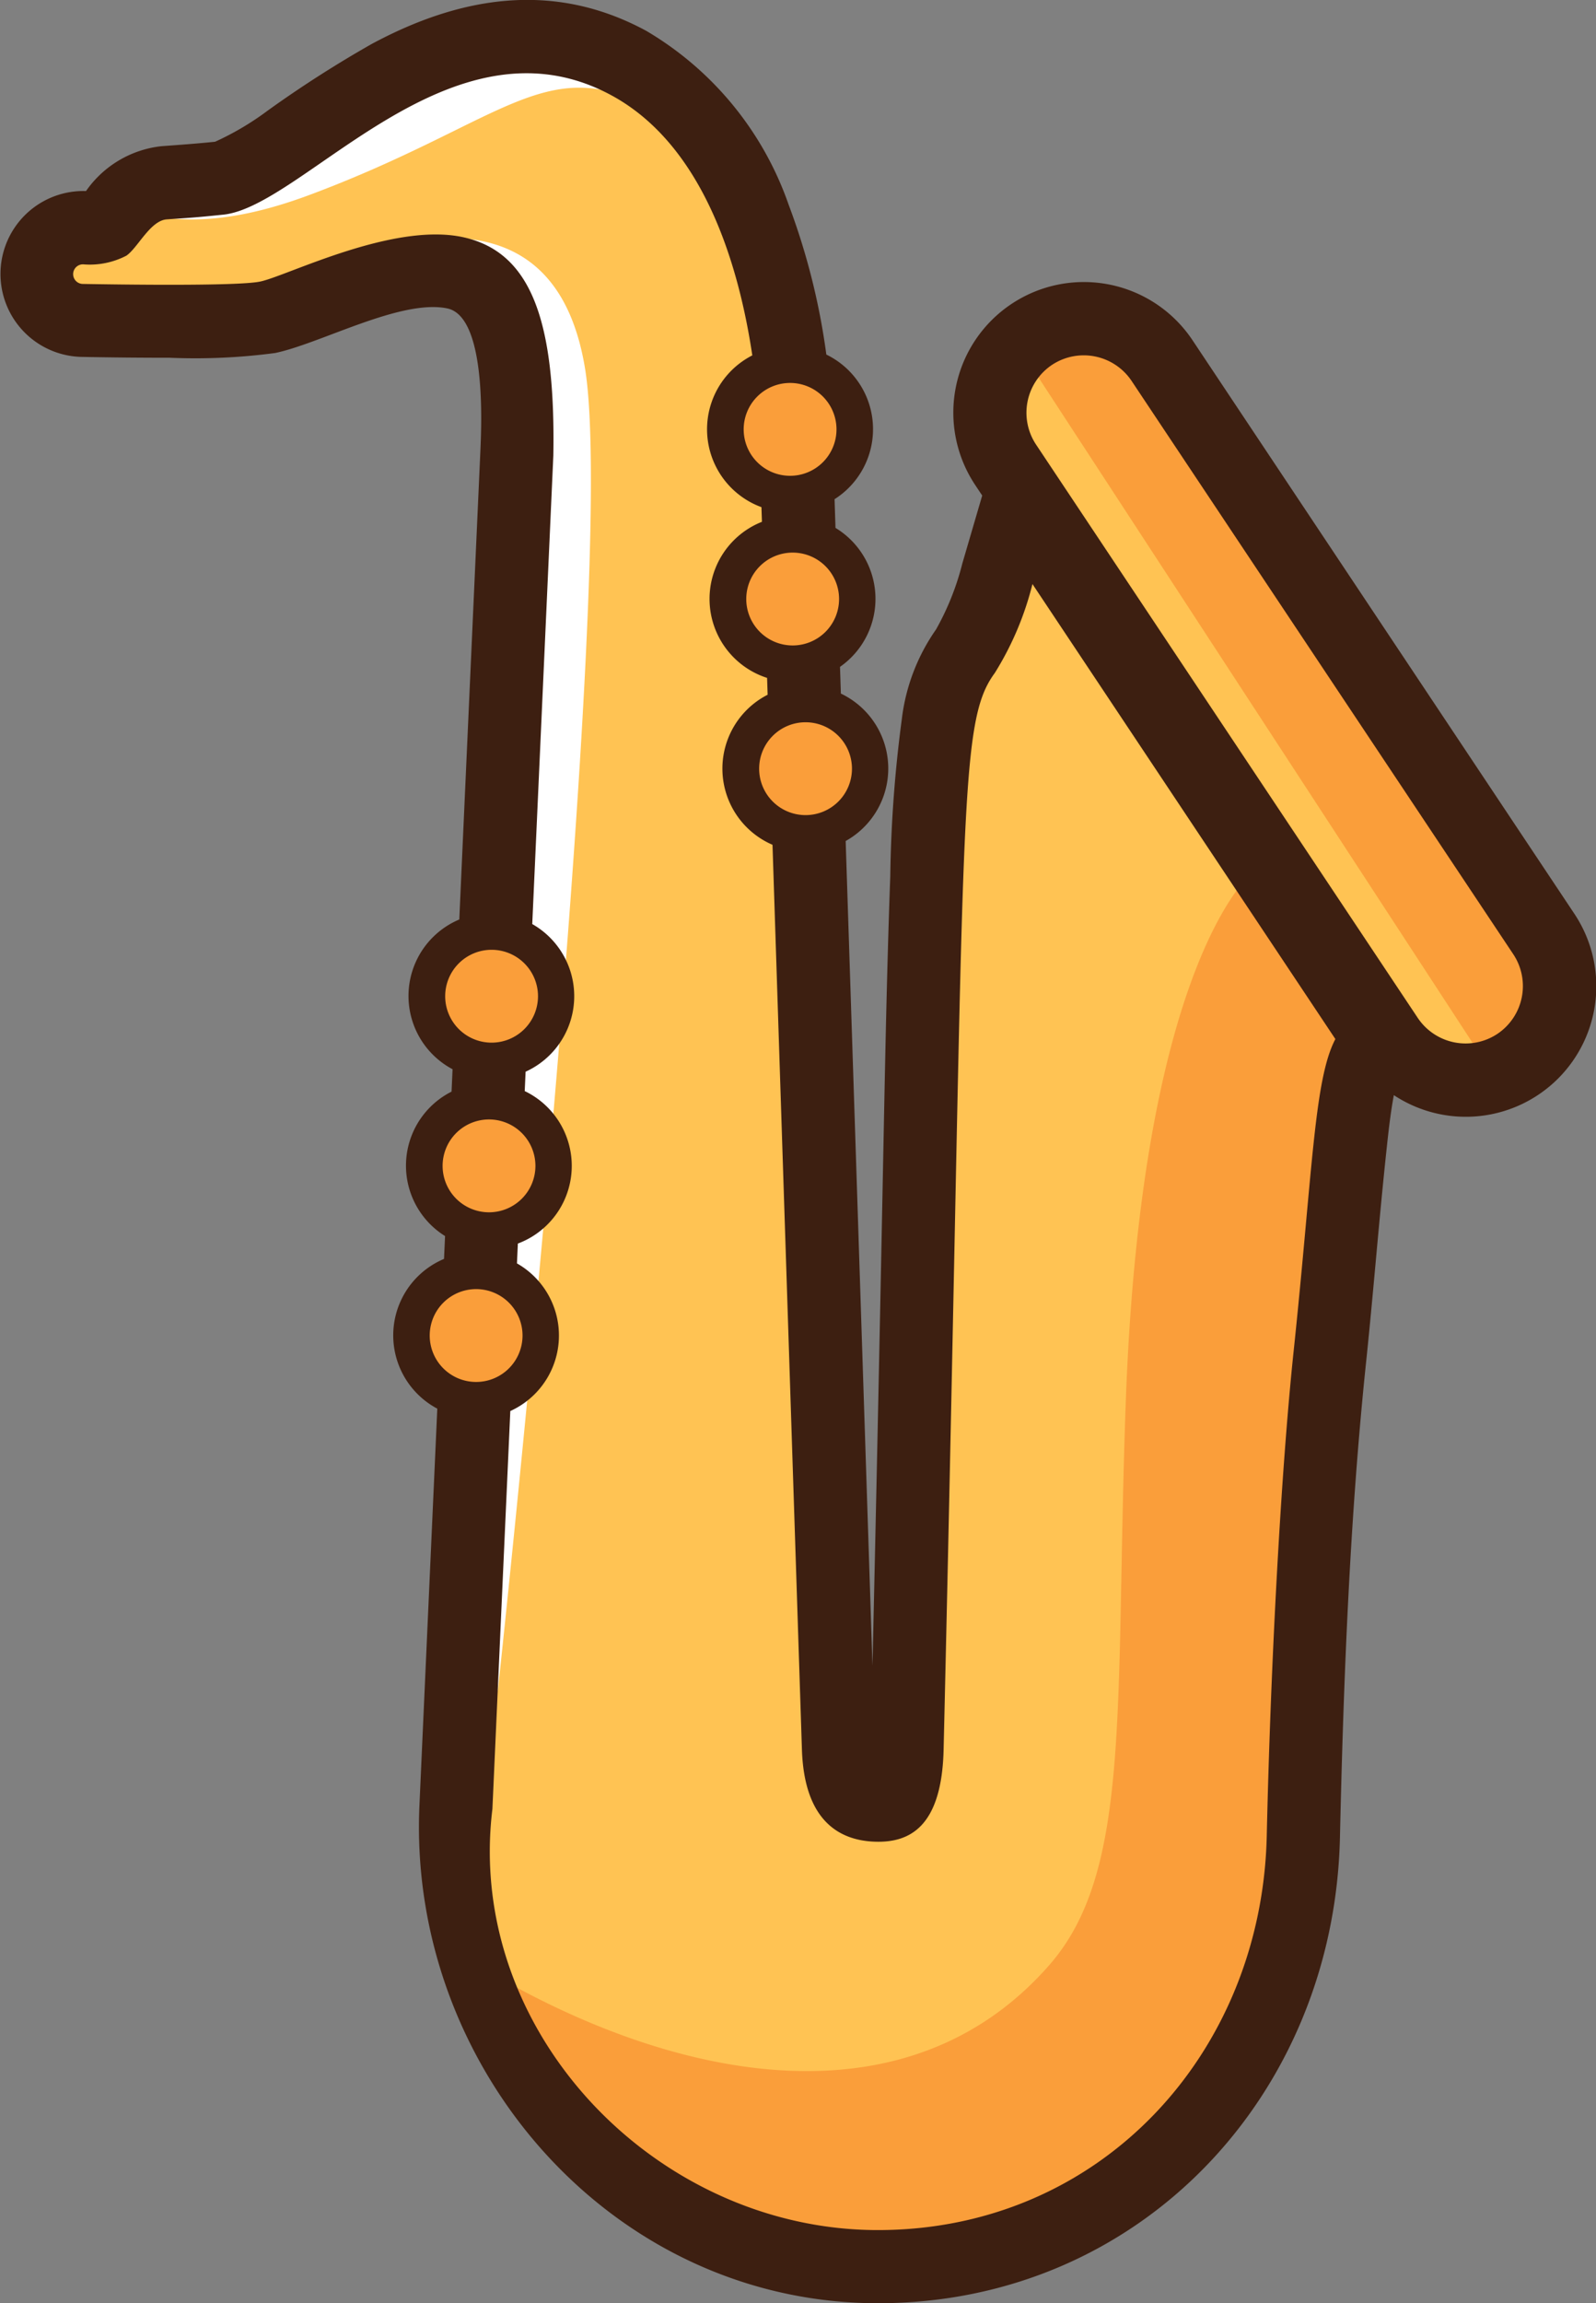
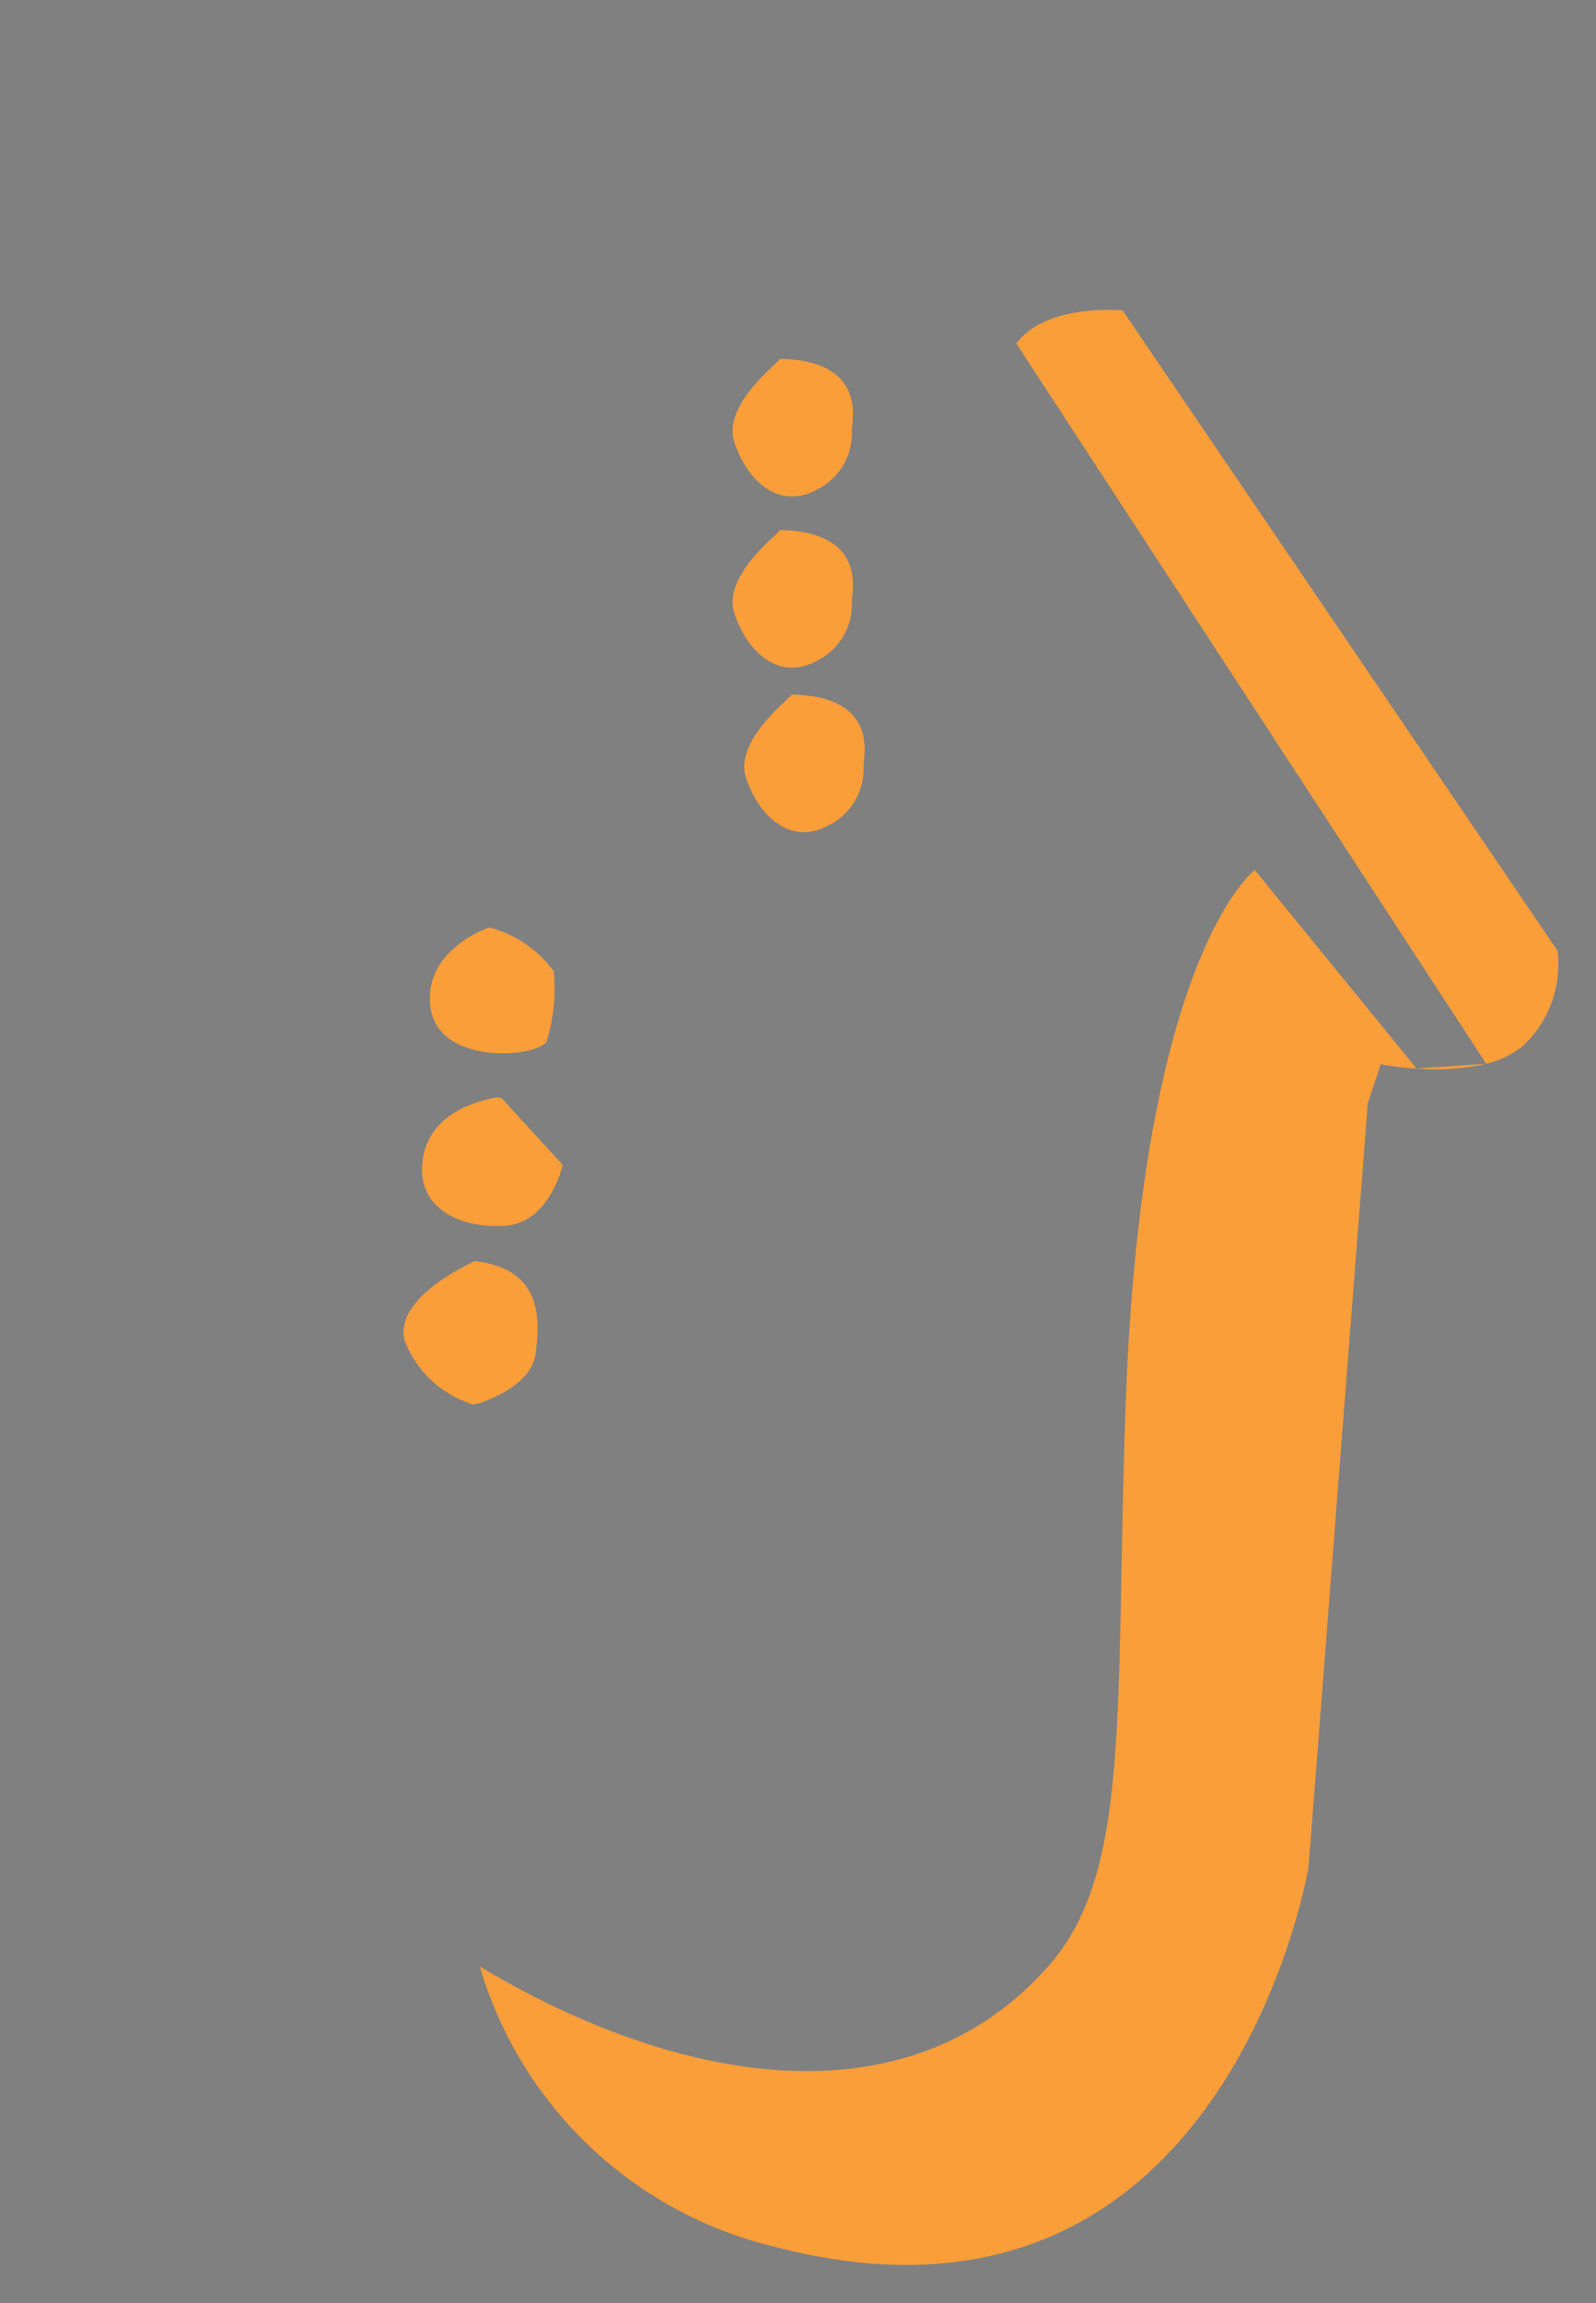
<svg xmlns="http://www.w3.org/2000/svg" id="Group_1511" data-name="Group 1511" width="61.906" height="89.301" viewBox="0 0 61.906 89.301">
  <rect x="0" y="0" width="61.906" height="89.301" fill="#808080" stroke="none" />
  <defs>
    <style> .cls-1 { fill: #ffc353; } .cls-1, .cls-2, .cls-3, .cls-4 { fill-rule: evenodd; } .cls-2 { fill: #fff; } .cls-3 { fill: #fa9e3a; } .cls-4 { fill: #3d1f11; } </style>
  </defs>
-   <path id="Path_1781" data-name="Path 1781" class="cls-1" d="M872.023,1414.323l-4.2,1.552s-1.5,1.451-1.852,1.451-2.3,1.2-1.051,2.2,7.807.551,7.807.551,7.507-2.052,8.358-1.551,1.674,6.366,2.4,11.261-2.2,36.936-2.2,36.936-5.605,23.723,11.911,28.327,20.72-14.714,20.72-14.714l2.3-29.629.5-1.5s3.8.751,5.505-.7a4.329,4.329,0,0,0,1.351-3.7l-16.866-24.824s-3.954-.4-4.555,2.2a11.2,11.2,0,0,0,.6,5.655l-1.452,4.4-1.852,4.3-1.151,39.688-2.1-.5-2.7-55.654s-3.313-12.428-10.41-10.961-9.759,5.455-11.06,5.206Z" transform="translate(-863.155 -1407.94)" />
-   <path id="Path_1782" data-name="Path 1782" class="cls-2" d="M883.169,1414.323l-4.2,1.552-.034.033c1.571.646,3.782.928,7.361-.406,7.382-2.753,9.134-5.505,13.075-3.441a2.732,2.732,0,0,0,1.672.386c-1.666-2.227-3.925-3.926-6.809-3.329-7.1,1.467-9.759,5.455-11.06,5.206Zm3.44,5.055c2.238-.54,5.111-1.149,5.619-.851.851.5,1.674,6.366,2.4,11.261s-2.2,36.936-2.2,36.936a36.422,36.422,0,0,0-.693,4.7l1.876,2.07s4.692-43.411,3.378-51.294-8.922-4.16-10.3-4.16l-.081,1.343Z" transform="translate(-874.301 -1407.94)" />
  <path id="Path_1783" data-name="Path 1783" class="cls-3" d="M940.4,1521.4a15.729,15.729,0,0,0,11.425,10.863c17.517,4.6,20.72-14.714,20.72-14.714l2.3-29.629.5-1.5a12.062,12.062,0,0,0,1.392.168l-6.276-7.7s-4.379,3.253-5.005,20.645c-.425,11.819.248,18.149-2.969,21.817-5.61,6.4-14.757,4.453-22.089.05Zm36.339-34.814a8.933,8.933,0,0,0,2.7-.187l-2.7.187Zm2.7-.187a3.506,3.506,0,0,0,1.412-.682,4.329,4.329,0,0,0,1.351-3.7l-16.866-24.824s-2.927-.3-4.126,1.278l18.229,27.931Z" transform="translate(-921.79 -1445.155)" />
  <path id="Path_1784" data-name="Path 1784" class="cls-3" d="M985.323,1465.518c.186-.009-2.252,1.7-1.752,3.228s1.752,2.628,3.178,1.852a2.431,2.431,0,0,0,1.376-2.327c0-.325.626-2.7-2.8-2.753Zm.454,13.013c.186-.009-2.252,1.7-1.752,3.228s1.752,2.628,3.178,1.852a2.431,2.431,0,0,0,1.376-2.327c0-.325.625-2.7-2.8-2.753Zm-.454-6.376c.186-.009-2.252,1.7-1.752,3.228s1.752,2.628,3.178,1.852a2.431,2.431,0,0,0,1.376-2.327c0-.325.626-2.7-2.8-2.753Z" transform="translate(-955.086 -1451.603)" />
  <path id="Path_1785" data-name="Path 1785" class="cls-3" d="M930.718,1562.43s-2.578.851-2.277,3.1,4.079,1.952,4.5,1.326a6.794,6.794,0,0,0,.275-2.728,4.45,4.45,0,0,0-2.5-1.7Zm-.551,12.937s-3.178,1.376-2.728,3.078a4.136,4.136,0,0,0,2.653,2.478c.156.014,2.252-.625,2.427-1.977s.25-3.278-2.352-3.579Zm.851-6.356c.194.015-2.452.2-2.853,2.277s1.548,2.848,3.228,2.7,2.177-2.352,2.177-2.352l-2.361-2.576-.191-.051Z" transform="translate(-911.742 -1526.469)" />
-   <path id="Path_1786" data-name="Path 1786" class="cls-4" d="M912.648,1446.813c-.144.749-.24,1.71-.285,2.122-.29,2.708-.5,5.427-.782,8.137-.64,6.079-.886,12.415-1.024,18.526-.227,9.995-7.761,18.053-17.92,18.053-10.334,0-18.241-9.158-17.785-19.3l.693-15.385a3.216,3.216,0,0,1,.261-5.806l.04-.886a3.215,3.215,0,0,1,.252-5.6l.039-.868a3.216,3.216,0,0,1,.261-5.806l.816-18.124c.046-1.027.246-5.253-1.284-5.569-1.8-.372-4.9,1.358-6.674,1.729a23.508,23.508,0,0,1-4.093.184q-1.705,0-3.412-.033a3.216,3.216,0,1,1,.134-6.431h.035a4.106,4.106,0,0,1,2.929-1.739c.7-.051,1.379-.1,2.076-.172a10.945,10.945,0,0,0,2.031-1.2,44.892,44.892,0,0,1,4.048-2.593c3.441-1.85,7.056-2.452,10.646-.507a12.627,12.627,0,0,1,5.522,6.739,26.391,26.391,0,0,1,1.463,5.812,3.216,3.216,0,0,1,.319,5.608l.036,1.113a3.215,3.215,0,0,1,.175,5.388l.034,1.036a3.216,3.216,0,0,1,.186,5.716l1.04,31.976q.209-9.193.39-18.387c.083-4.072.151-8.153.3-12.223a50.849,50.849,0,0,1,.447-6.084,7.627,7.627,0,0,1,1.328-3.484,10.367,10.367,0,0,0,1.021-2.562l.77-2.631-.271-.407a5.063,5.063,0,1,1,8.429-5.614l14.808,22.233a5.062,5.062,0,0,1-7,7.036Zm-24.884-28.682c-.537-3.59-1.924-8.168-5.467-10.087-6.227-3.373-11.921,4.3-15.047,4.627-1.269.131-1.316.12-2.2.184-.638.046-1.121,1.1-1.563,1.406a3.075,3.075,0,0,1-1.639.34.38.38,0,1,0-.049.757c1.248.022,5.977.095,6.875-.092,1.038-.216,5.1-2.292,7.826-1.73s3.632,3.33,3.546,8.475l-.818,18.166a3.216,3.216,0,0,1-.258,5.725l-.034.751a3.216,3.216,0,0,1-.266,5.912l-.035.769a3.216,3.216,0,0,1-.258,5.725l-.694,15.425c-1.061,8.634,6.348,16.331,14.951,16.331,8.647,0,14.893-6.861,15.084-15.28.153-6.777.559-14.194,1.039-18.759.746-7.089.8-10.578,1.623-12.14l-11.75-17.642a11.961,11.961,0,0,1-1.461,3.449c-1.471,2-1.13,5.391-1.985,41.742-.071,3.006-1.323,3.617-2.664,3.571-1.356-.046-2.741-.782-2.832-3.574l-1.141-35.078a3.216,3.216,0,0,1-.189-5.818l-.021-.653a3.216,3.216,0,0,1-.2-6.052l-.019-.568a3.216,3.216,0,0,1-.36-5.882Zm1.465,1.066a1.8,1.8,0,1,0,1.8,1.8,1.8,1.8,0,0,0-1.8-1.8Zm.1,6.578a1.8,1.8,0,1,0,1.8,1.8,1.8,1.8,0,0,0-1.8-1.8Zm.5,6.578a1.8,1.8,0,1,0,1.8,1.8,1.8,1.8,0,0,0-1.8-1.8Zm-12.178,8.822a1.8,1.8,0,1,1-1.8,1.8,1.8,1.8,0,0,1,1.8-1.8Zm-.1,6.578a1.8,1.8,0,1,1-1.8,1.8,1.8,1.8,0,0,1,1.8-1.8Zm-.5,6.578a1.8,1.8,0,1,1-1.8,1.8,1.8,1.8,0,0,1,1.8-1.8Zm22.336-35.834h0a2.233,2.233,0,0,1,3.087.619l14.808,22.233a2.232,2.232,0,0,1-.619,3.087h0a2.232,2.232,0,0,1-3.087-.619l-14.808-22.233a2.233,2.233,0,0,1,.619-3.087Z" transform="translate(-858.583 -1404.349)" />
</svg>